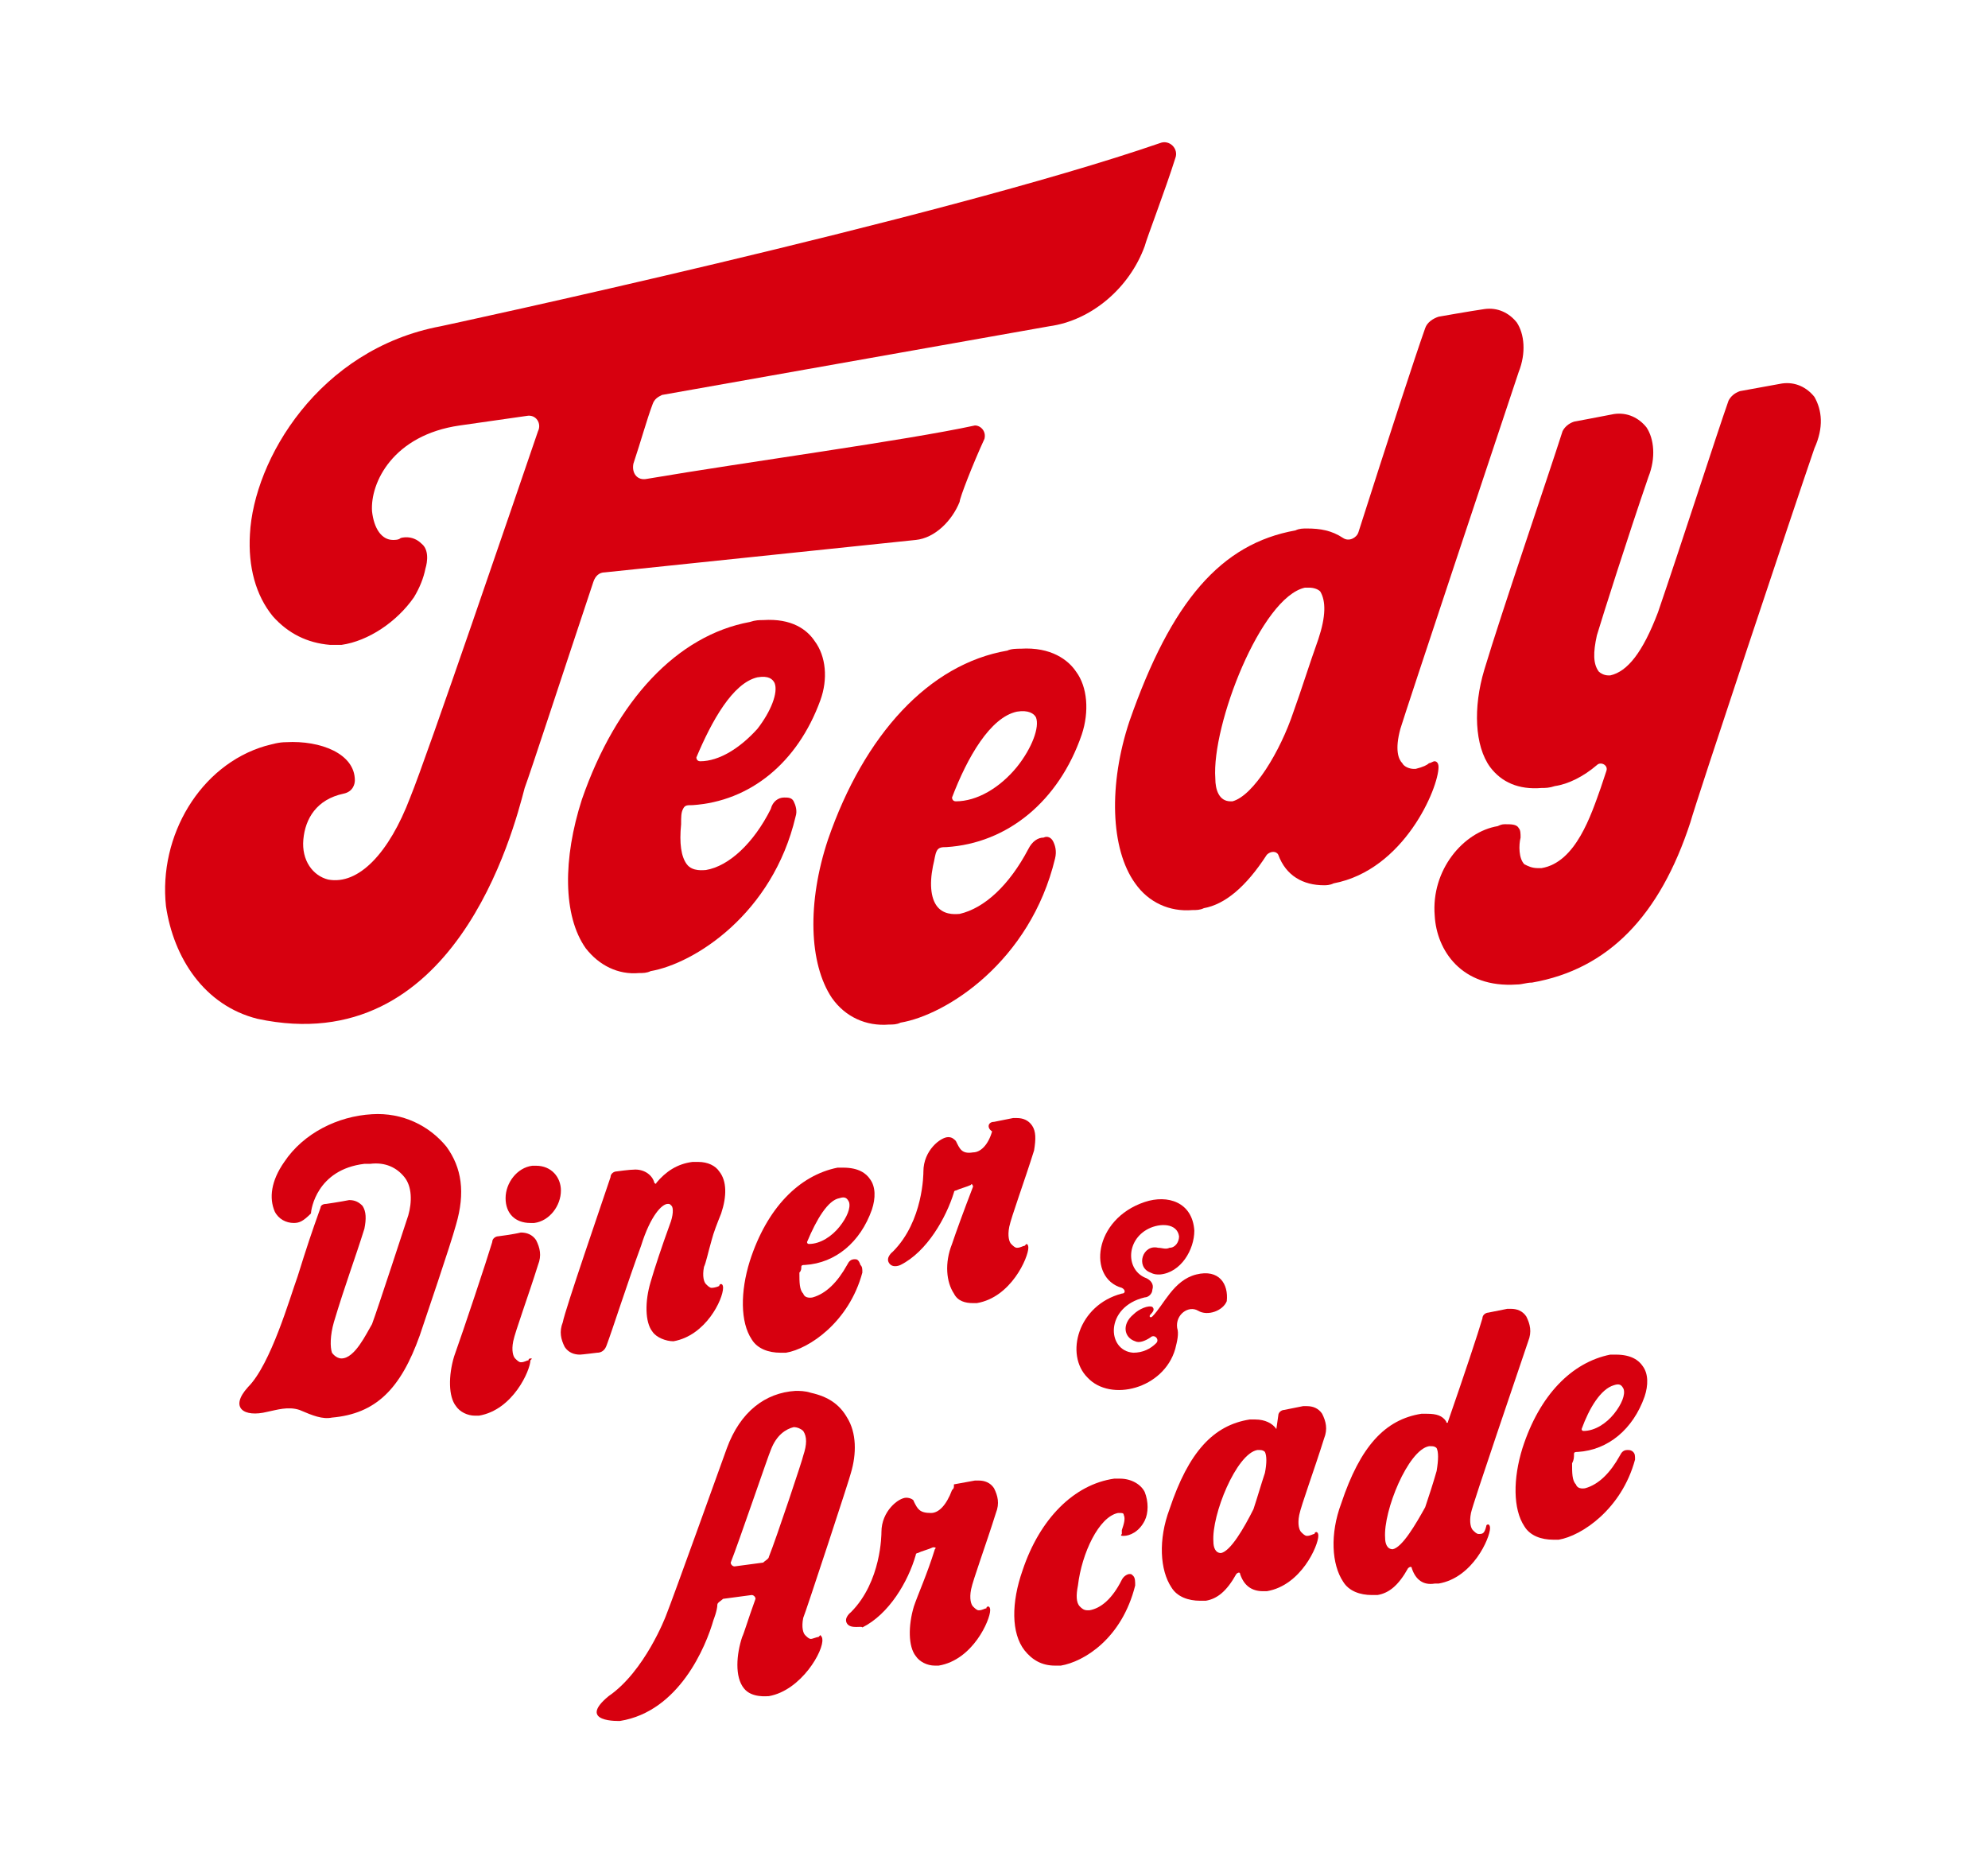
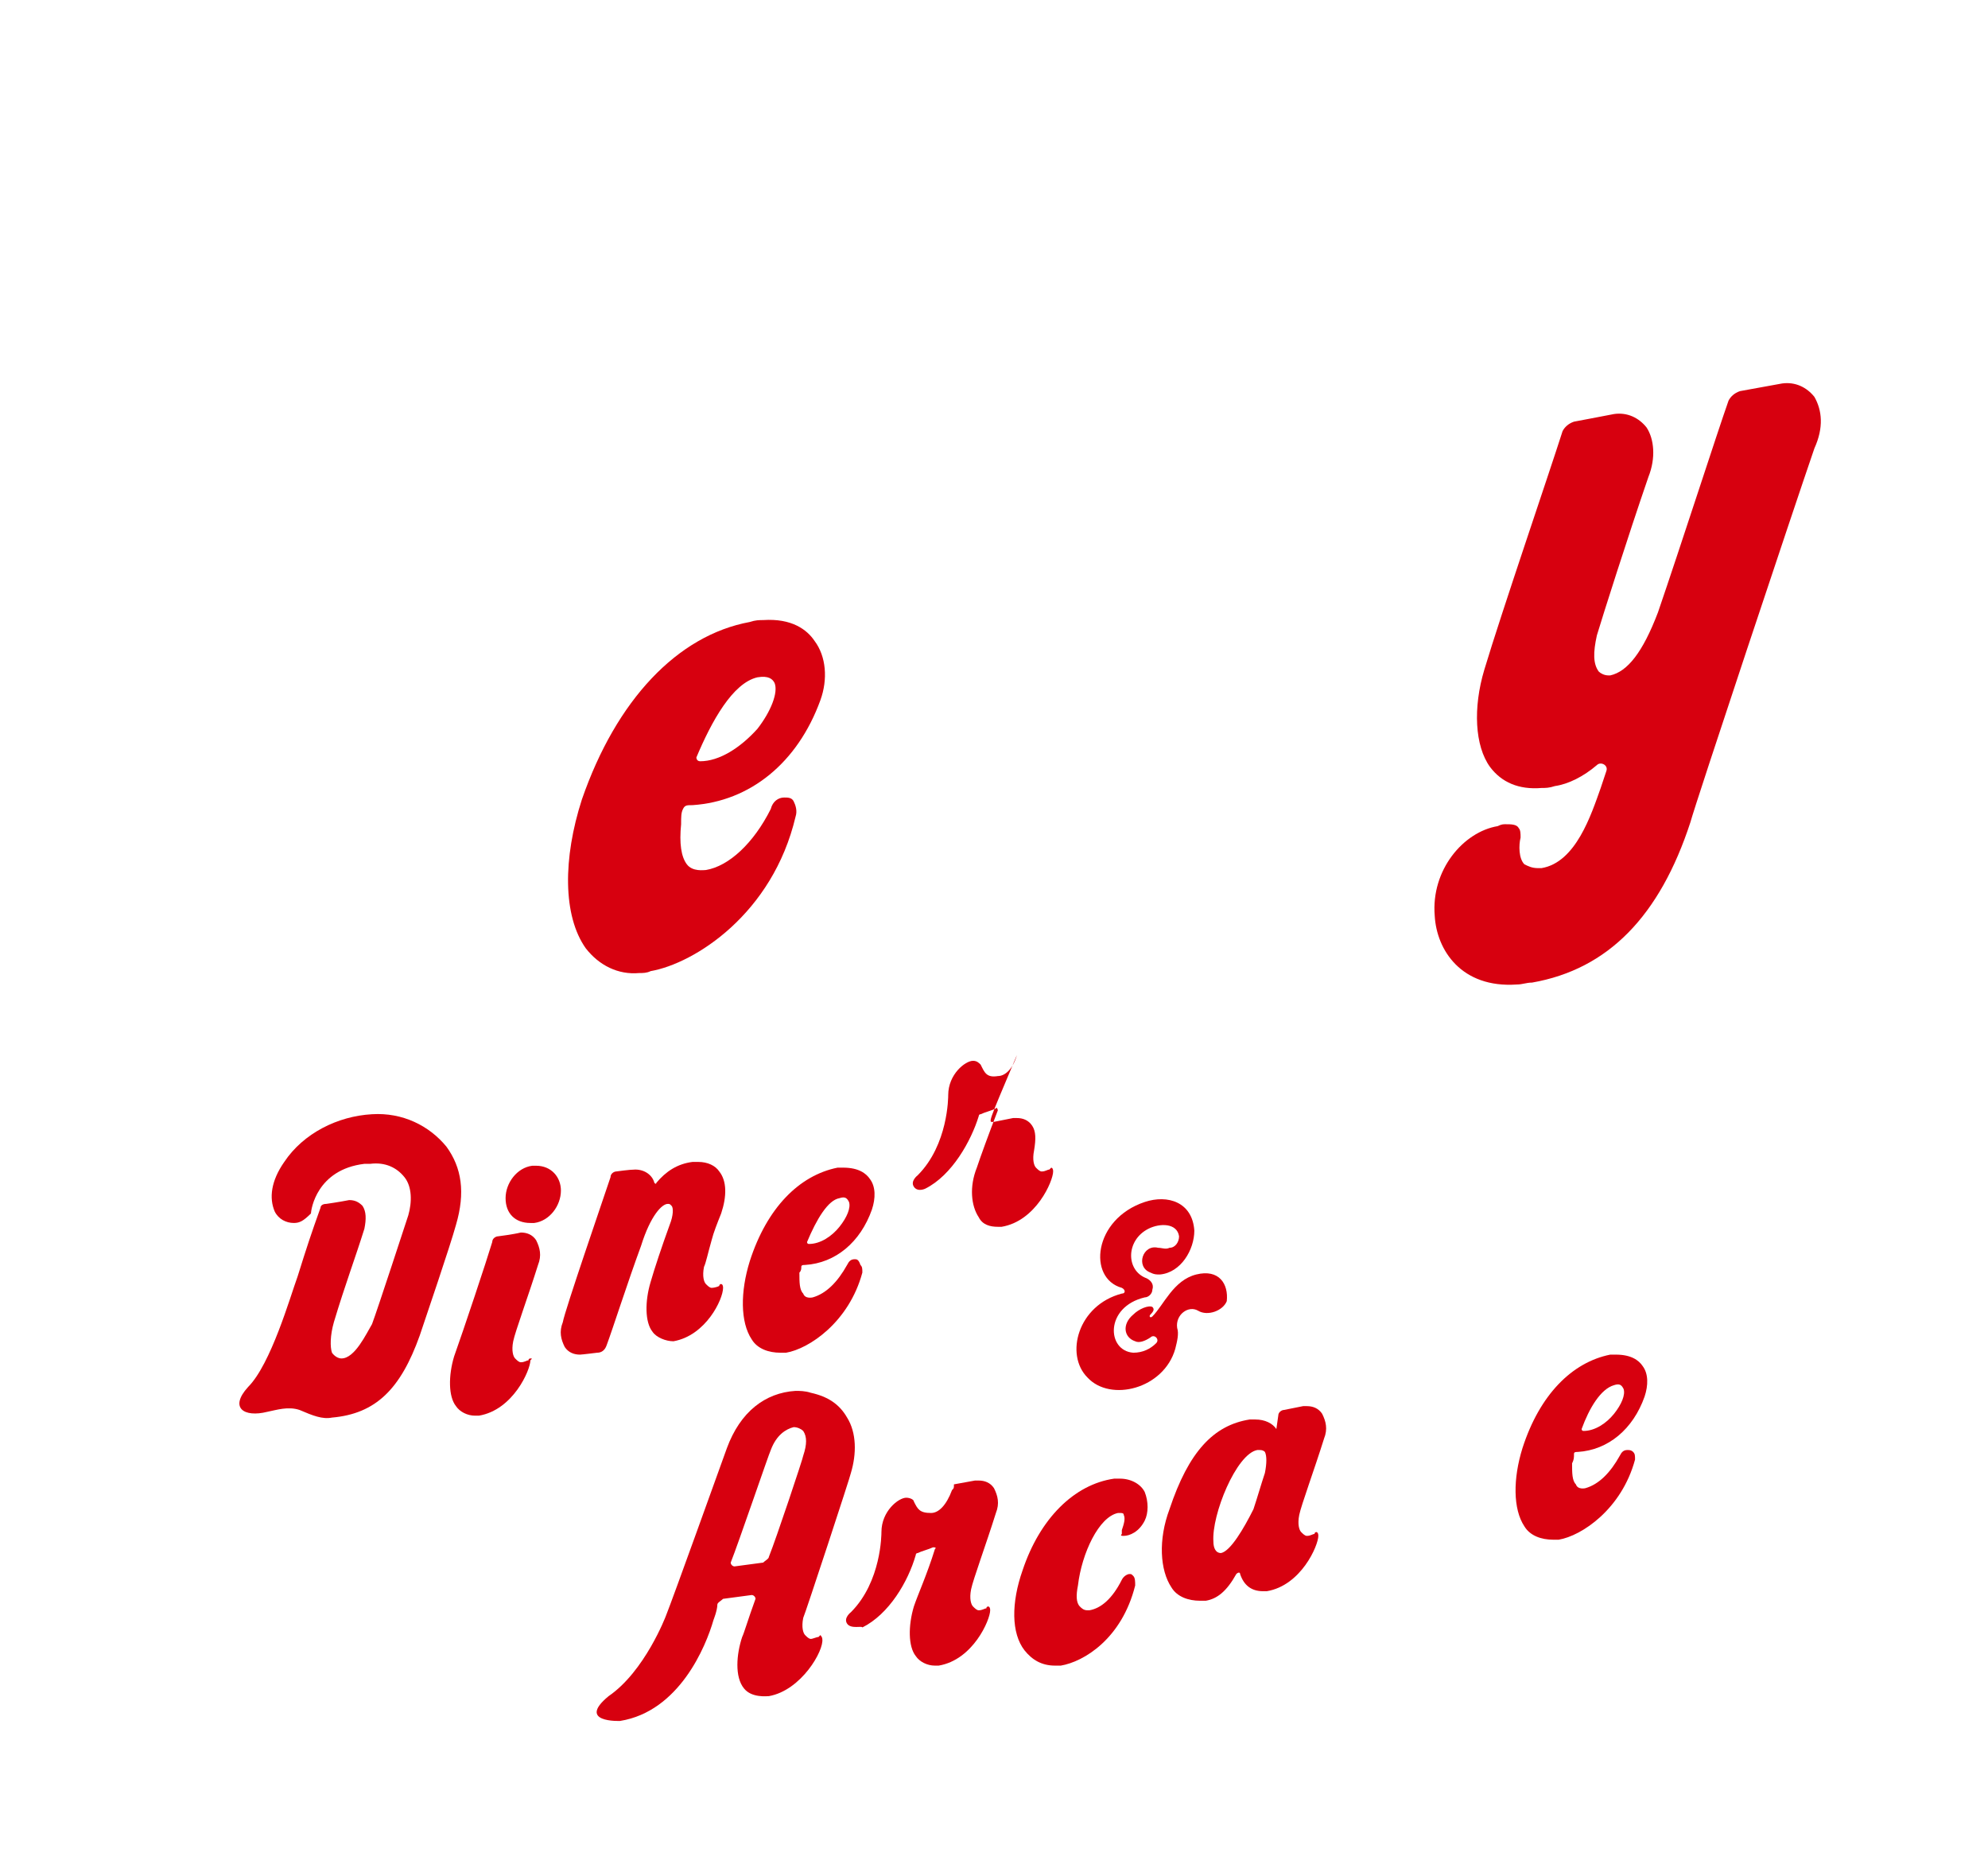
<svg xmlns="http://www.w3.org/2000/svg" version="1.1" id="_レイヤー_1" x="0px" y="0px" viewBox="0 0 104.2 97.7" style="enable-background:new 0 0 104.2 97.7;" xml:space="preserve">
  <style type="text/css">
	.st0{fill:#D7000F;}
</style>
  <g>
    <g>
      <g>
-         <path class="st0" d="M68.5,27.7c-0.2,0-0.4,0-0.6,0.1c-3.9,0.7-6.5,3.7-8.7,10c-1.1,3.3-1,6.7,0.3,8.5c0.7,1,1.8,1.5,3,1.4l0,0     c0.2,0,0.4,0,0.6-0.1c1.1-0.2,2.2-1.1,3.3-2.8c0.2-0.2,0.5-0.2,0.6,0c0.4,1.1,1.3,1.6,2.4,1.6c0.1,0,0.3,0,0.5-0.1     c3.7-0.7,5.5-5,5.5-6.1c0-0.3-0.2-0.3-0.2-0.3c0,0,0,0,0,0c-0.1,0-0.2,0.1-0.3,0.1c-0.1,0.1-0.3,0.2-0.7,0.3c0,0-0.1,0-0.1,0     c-0.2,0-0.5-0.1-0.6-0.3c-0.2-0.2-0.4-0.7-0.1-1.8c0.3-1,5.2-15.7,6.2-18.7c0.4-1,0.3-2-0.1-2.6c-0.4-0.5-1-0.8-1.7-0.7     c-0.7,0.1-2.4,0.4-2.4,0.4c-0.3,0.1-0.6,0.3-0.7,0.6c-0.5,1.4-2,6-3.5,10.7c-0.1,0.3-0.5,0.5-0.8,0.3     C69.8,27.8,69.2,27.7,68.5,27.7z M69.1,33.5c-0.5,1.4-0.9,2.7-1.3,3.8c-0.7,2.1-2.1,4.4-3.2,4.7c0,0-0.1,0-0.1,0     c-0.6,0-0.8-0.6-0.8-1.2c-0.2-2.8,2.4-9.5,4.7-10c0.1,0,0.1,0,0.2,0c0.3,0,0.5,0.1,0.6,0.2C69.5,31.5,69.5,32.3,69.1,33.5     L69.1,33.5z" />
        <path class="st0" d="M95.1,20.8c-0.4-0.5-1-0.8-1.7-0.7c-1.1,0.2-2.2,0.4-2.2,0.4c-0.3,0.1-0.5,0.3-0.6,0.5     c-0.6,1.7-2.5,7.6-3.7,11.1c-0.8,2.1-1.6,3.1-2.5,3.3c0,0-0.1,0-0.1,0c-0.2,0-0.4-0.1-0.5-0.2c-0.3-0.4-0.3-1-0.1-1.9     c0.3-1,1.6-5.1,2.7-8.3c0.4-1,0.3-2-0.1-2.6c-0.4-0.5-1-0.8-1.7-0.7c-0.5,0.1-2.1,0.4-2.1,0.4c-0.3,0.1-0.5,0.3-0.6,0.5     c-0.7,2.2-3.2,9.5-4.1,12.5c-0.6,2-0.5,4,0.3,5.1c0.6,0.8,1.5,1.2,2.7,1.1c0.2,0,0.4,0,0.7-0.1c0.7-0.1,1.5-0.5,2.2-1.1     c0.2-0.2,0.6,0,0.5,0.3c-0.1,0.3-0.3,0.9-0.3,0.9c-0.5,1.4-1.3,3.9-3.1,4.2c-0.1,0-0.1,0-0.2,0c-0.3,0-0.5-0.1-0.7-0.2     c-0.3-0.3-0.3-1-0.2-1.4c0-0.2,0-0.4-0.1-0.5c-0.1-0.2-0.4-0.2-0.7-0.2c-0.1,0-0.2,0-0.4,0.1c-1.8,0.3-3.5,2.3-3.3,4.7     c0.1,1.8,1.4,3.8,4.3,3.6l0,0c0.3,0,0.5-0.1,0.8-0.1c4-0.7,6.7-3.5,8.3-8.4c0.3-1.1,5.4-16.4,6.5-19.6     C95.6,22.4,95.5,21.5,95.1,20.8L95.1,20.8z" />
      </g>
      <path class="st0" d="M35.8,42.4c0.1-0.2,0.2-0.2,0.5-0.2c3-0.2,5.5-2.2,6.7-5.5c0.4-1.1,0.3-2.3-0.3-3.1c-0.4-0.6-1.2-1.2-2.7-1.1    c-0.2,0-0.4,0-0.7,0.1c-3.8,0.7-7,4.1-8.8,9.3c-1,3.1-1,6.1,0.2,7.8c0.7,0.9,1.7,1.4,2.8,1.3c0.2,0,0.4,0,0.6-0.1    c2.3-0.4,6.4-3,7.6-8.1c0.1-0.3,0-0.6-0.1-0.8c-0.1-0.2-0.3-0.2-0.5-0.2c-0.3,0-0.6,0.2-0.7,0.6c-0.9,1.8-2.2,3-3.4,3.2    c-0.1,0-0.7,0.1-1-0.3c-0.3-0.4-0.4-1.1-0.3-2.1C35.7,42.8,35.7,42.6,35.8,42.4L35.8,42.4z M39.7,35.5c0.6-0.1,0.8,0.1,0.9,0.3    c0.2,0.5-0.2,1.5-0.9,2.4c-0.9,1-2,1.7-3,1.7c-0.2,0-0.2-0.2-0.2-0.2C37.3,37.8,38.4,35.8,39.7,35.5L39.7,35.5z" />
-       <path class="st0" d="M49.1,44.6c0.1-0.2,0.3-0.2,0.5-0.2c3.2-0.2,5.9-2.4,7.1-5.9c0.4-1.2,0.3-2.5-0.3-3.3    c-0.4-0.6-1.3-1.3-2.9-1.2c-0.2,0-0.5,0-0.7,0.1c-4.1,0.7-7.5,4.4-9.4,9.9c-1.1,3.3-1,6.5,0.2,8.3c0.7,1,1.8,1.5,3,1.4    c0.2,0,0.4,0,0.6-0.1c2.4-0.4,6.8-3.2,8.1-8.6c0.1-0.4,0-0.7-0.1-0.9c-0.1-0.2-0.3-0.3-0.5-0.2c-0.3,0-0.6,0.2-0.8,0.6    c-1,1.9-2.3,3.1-3.6,3.4c-0.1,0-0.7,0.1-1.1-0.3c-0.4-0.4-0.5-1.2-0.3-2.2C49,45,49,44.8,49.1,44.6L49.1,44.6z M53.3,37.3    c0.6-0.1,0.9,0.1,1,0.3c0.2,0.5-0.2,1.6-1,2.6c-0.9,1.1-2.1,1.8-3.2,1.8c-0.2,0-0.2-0.2-0.2-0.2C50.7,39.7,51.9,37.6,53.3,37.3    L53.3,37.3z" />
    </g>
-     <path class="st0" d="M13.5,53.4c10.3,2.2,13.4-9.8,14-12.1c0.3-0.8,1.9-5.7,3.6-10.8c0.1-0.3,0.3-0.5,0.6-0.5L48,28.3   c1-0.1,1.9-1,2.3-2c0-0.2,0.7-2,1.3-3.3c0.1-0.4-0.2-0.7-0.5-0.7c-3.7,0.8-11.9,1.9-17.2,2.8c-0.5,0.1-0.8-0.3-0.7-0.8   c0.4-1.2,0.7-2.3,1-3.1c0.1-0.3,0.3-0.4,0.5-0.5L55,17.1c2.2-0.3,4.2-2,5-4.2c0.1-0.4,1.1-3,1.6-4.6c0.2-0.5-0.3-1-0.8-0.8   c-11.6,4-37.7,9.6-37.7,9.6c-6.4,1.2-9.8,7-10,10.9c-0.1,1.7,0.3,3.2,1.2,4.3c0.8,0.9,1.8,1.4,3,1.5c0.2,0,0.4,0,0.6,0   c1.4-0.2,2.9-1.2,3.8-2.5c0.3-0.5,0.5-1,0.6-1.5c0,0,0.3-0.9-0.2-1.3c-0.5-0.5-1.1-0.3-1.1-0.3c-0.1,0.1-0.3,0.1-0.4,0.1   c-0.6,0-1-0.6-1.1-1.5c-0.1-1.5,1.1-4,4.6-4.5l3.5-0.5c0.5-0.1,0.8,0.4,0.6,0.8c-1.2,3.5-5.8,17-6.7,19.2c-1.1,2.9-2.7,4.6-4.3,4.3   c-0.8-0.2-1.4-1-1.3-2.1c0.1-1.1,0.7-2.1,2.1-2.4c0.5-0.1,0.6-0.5,0.6-0.7c0-1.4-1.8-2.1-3.6-2c-0.4,0-0.7,0.1-1.1,0.2   c-3.4,1-5.6,4.7-5.2,8.4C9.1,50.2,10.7,52.7,13.5,53.4z" />
  </g>
  <g>
    <g>
      <g>
        <g>
          <g>
            <path class="st0" d="M15.4,64.1c-0.4,0-0.8-0.2-1-0.6c-0.3-0.7-0.2-1.6,0.5-2.6c1-1.5,2.8-2.4,4.6-2.5c1.6-0.1,3,0.6,3.9,1.7       c0.8,1.1,1,2.4,0.5,4.1c-0.3,1.1-1.6,4.9-1.9,5.8c-1,2.8-2.3,4.1-4.6,4.3c-0.5,0.1-1-0.1-1.7-0.4c-0.6-0.2-1.2,0-1.7,0.1       c-1.2,0.3-2-0.2-1-1.3c1.2-1.2,2.2-4.7,2.6-5.8h0l0,0c0.5-1.6,0.7-2.2,1.2-3.6c0-0.1,0.1-0.2,0.3-0.2c0,0,0.7-0.1,1.2-0.2       c0.3,0,0.5,0.1,0.7,0.3c0.2,0.3,0.2,0.7,0.1,1.2c-0.5,1.6-1,2.9-1.6,4.9c-0.2,0.7-0.2,1.3-0.1,1.6c0,0,0.2,0.3,0.5,0.3       c0.7,0,1.3-1.3,1.6-1.8c0.3-0.8,1.8-5.4,1.9-5.7c0.2-0.7,0.2-1.5-0.2-2c-0.4-0.5-1-0.8-1.8-0.7c-0.1,0-0.2,0-0.3,0       c-2.5,0.3-2.8,2.4-2.8,2.6C15.9,64,15.7,64.1,15.4,64.1L15.4,64.1z" />
            <g>
              <path class="st0" d="M27.8,71.2c0,0-0.1,0-0.1,0.1c-0.1,0-0.2,0.1-0.4,0.1c-0.1,0-0.2-0.1-0.3-0.2c-0.1-0.1-0.2-0.4-0.1-0.9        c0.1-0.5,0.8-2.4,1.3-4c0.2-0.5,0.1-0.9-0.1-1.3c-0.2-0.3-0.5-0.4-0.8-0.4c-0.4,0.1-1.2,0.2-1.2,0.2c-0.1,0-0.3,0.1-0.3,0.3        c-0.3,1-1.5,4.6-2,6c-0.3,1-0.3,2.1,0.1,2.6c0.2,0.3,0.6,0.5,1,0.5l0,0c0.1,0,0.1,0,0.2,0c1.8-0.3,2.7-2.4,2.7-2.9        C27.9,71.2,27.9,71.2,27.8,71.2L27.8,71.2z" />
              <path class="st0" d="M27.8,64.1L27.8,64.1c0.1,0,0.1,0,0.2,0c0.8-0.1,1.4-0.9,1.4-1.7c0-0.7-0.5-1.3-1.3-1.3        c-0.1,0-0.1,0-0.2,0c-0.8,0.1-1.4,0.9-1.4,1.7C26.5,63.6,27,64.1,27.8,64.1z" />
            </g>
            <path class="st0" d="M35,63.1c0.1,0,0.1,0,0.2,0.1c0.1,0.1,0.1,0.5-0.1,1c-0.4,1.1-0.8,2.3-1,3c-0.3,1-0.3,2.1,0.1,2.6       c0.2,0.3,0.7,0.5,1.1,0.5c1.7-0.3,2.6-2.2,2.6-2.8c0-0.2-0.1-0.2-0.1-0.2c0,0-0.1,0-0.1,0.1c-0.2,0.1-0.4,0.1-0.4,0.1       c-0.1,0-0.2-0.1-0.3-0.2c-0.1-0.1-0.2-0.4-0.1-0.9c0.1-0.2,0.2-0.7,0.4-1.4c0.1-0.4,0.3-0.9,0.5-1.4c0.3-0.9,0.3-1.7-0.1-2.2       c-0.2-0.3-0.6-0.5-1.1-0.5c-0.1,0-0.2,0-0.3,0c-0.8,0.1-1.4,0.5-1.9,1.1c0,0.1-0.1,0-0.1,0c-0.1-0.4-0.5-0.7-1-0.7       c-0.3,0-1,0.1-1,0.1c-0.1,0-0.3,0.1-0.3,0.3c-0.4,1.2-2.4,7-2.5,7.6c-0.2,0.5-0.1,0.9,0.1,1.3c0.2,0.3,0.5,0.4,0.8,0.4       c0.1,0,0.9-0.1,0.9-0.1c0.2,0,0.4-0.1,0.5-0.4c0.3-0.8,1.1-3.3,1.8-5.2C34.1,63.7,34.7,63.1,35,63.1L35,63.1z" />
          </g>
          <path class="st0" d="M32.5,90.2c3.1-0.5,4.5-3.9,4.9-5.3c0,0,0.2-0.5,0.2-0.8c0-0.1,0.2-0.2,0.3-0.3l1.5-0.2      c0.1,0,0.2,0.1,0.2,0.2c-0.4,1.1-0.6,1.8-0.7,2c-0.3,0.9-0.4,2.1,0.1,2.7c0.4,0.5,1.2,0.4,1.3,0.4c1.7-0.3,2.9-2.4,2.8-3      c0-0.1-0.1-0.2-0.1-0.2c0,0,0,0-0.1,0.1c-0.1,0-0.3,0.1-0.4,0.1c-0.1,0-0.2-0.1-0.3-0.2c-0.1-0.1-0.2-0.4-0.1-0.9      c0.1-0.2,2.5-7.5,2.5-7.6c0.3-1,0.3-2.1-0.2-2.9c-0.4-0.7-1-1.1-1.9-1.3c-0.3-0.1-0.6-0.1-0.8-0.1c-1.6,0.1-2.9,1.1-3.6,3      c-0.4,1.1-2.8,7.8-3.2,8.8c0,0-1.1,2.9-3,4.2C30.2,90.3,32.5,90.2,32.5,90.2L32.5,90.2z M40.4,76c0.3-0.8,0.8-1.1,1.2-1.2      c0.2,0,0.4,0.1,0.5,0.2c0.2,0.3,0.2,0.7,0,1.3c0,0.1-1.4,4.3-1.8,5.3c0,0.1-0.2,0.2-0.3,0.3l-1.5,0.2c-0.1,0-0.2-0.1-0.2-0.2      C38.7,80.9,40.3,76.2,40.4,76L40.4,76z" />
          <path class="st0" d="M62.8,68.7c-0.5-0.3-1.2,0.2-1.1,0.9c0.1,0.3,0,0.7-0.1,1.1c-0.6,2.1-3.4,2.8-4.6,1.5      c-1.2-1.2-0.5-3.8,1.8-4.4c0.2,0,0.2-0.2,0-0.3c-1.8-0.5-1.5-3.6,1.2-4.5c1.2-0.4,2.5,0,2.6,1.5c0,1-0.7,2.2-1.8,2.3      c-0.2,0-0.3,0-0.5-0.1c-0.8-0.3-0.4-1.5,0.4-1.3c0.2,0,0.4,0.1,0.6,0c0.3,0,0.5-0.3,0.5-0.6c-0.1-0.7-1-0.7-1.6-0.4      C59,65,59,66.6,60.1,67c0.2,0.1,0.4,0.3,0.3,0.6l0,0c0,0.2-0.2,0.4-0.4,0.4c-2.1,0.5-2,2.8-0.6,2.9c0.5,0,0.9-0.2,1.2-0.5      c0.2-0.2-0.1-0.5-0.3-0.3c-0.3,0.2-0.6,0.3-0.8,0.2c-0.6-0.2-0.7-0.9-0.1-1.4c0.3-0.3,0.8-0.5,1-0.4c0.1,0.1,0.1,0.2-0.1,0.4      c-0.1,0.1,0,0.2,0.1,0.1c0.6-0.6,1.1-1.9,2.3-2.2c1.2-0.3,1.7,0.5,1.6,1.4C64.1,68.7,63.3,69,62.8,68.7L62.8,68.7z" />
-           <path class="st0" d="M52.1,58.8l1-0.2c0.1,0,0.1,0,0.2,0c0.3,0,0.6,0.1,0.8,0.4c0.2,0.3,0.2,0.7,0.1,1.3c-0.5,1.6-1.2,3.5-1.3,4      c-0.1,0.5,0,0.8,0.1,0.9c0.1,0.1,0.2,0.2,0.3,0.2c0.2,0,0.3-0.1,0.4-0.1c0,0,0.1-0.1,0.1-0.1c0,0,0.1,0,0.1,0.2      c0,0.5-0.9,2.6-2.7,2.9c-0.1,0-0.2,0-0.2,0c-0.4,0-0.8-0.1-1-0.5c-0.4-0.6-0.5-1.6-0.1-2.6c0.2-0.6,0.6-1.7,1.1-3      c0-0.1-0.1-0.2-0.1-0.1c-0.2,0.1-0.6,0.2-0.8,0.3c-0.1,0-0.1,0.1-0.1,0.1c-0.4,1.3-1.4,3.1-2.8,3.8c0,0-0.4,0.2-0.6-0.1      s0.2-0.6,0.2-0.6c1.6-1.6,1.6-4.1,1.6-4.2c0-1.1,0.9-1.8,1.3-1.8c0.2,0,0.3,0.1,0.4,0.2c0.2,0.4,0.3,0.7,0.9,0.6      c0.4,0,0.8-0.4,1-1.1C51.7,59.1,51.8,58.8,52.1,58.8L52.1,58.8z" />
+           <path class="st0" d="M52.1,58.8l1-0.2c0.1,0,0.1,0,0.2,0c0.3,0,0.6,0.1,0.8,0.4c0.2,0.3,0.2,0.7,0.1,1.3c-0.1,0.5,0,0.8,0.1,0.9c0.1,0.1,0.2,0.2,0.3,0.2c0.2,0,0.3-0.1,0.4-0.1c0,0,0.1-0.1,0.1-0.1c0,0,0.1,0,0.1,0.2      c0,0.5-0.9,2.6-2.7,2.9c-0.1,0-0.2,0-0.2,0c-0.4,0-0.8-0.1-1-0.5c-0.4-0.6-0.5-1.6-0.1-2.6c0.2-0.6,0.6-1.7,1.1-3      c0-0.1-0.1-0.2-0.1-0.1c-0.2,0.1-0.6,0.2-0.8,0.3c-0.1,0-0.1,0.1-0.1,0.1c-0.4,1.3-1.4,3.1-2.8,3.8c0,0-0.4,0.2-0.6-0.1      s0.2-0.6,0.2-0.6c1.6-1.6,1.6-4.1,1.6-4.2c0-1.1,0.9-1.8,1.3-1.8c0.2,0,0.3,0.1,0.4,0.2c0.2,0.4,0.3,0.7,0.9,0.6      c0.4,0,0.8-0.4,1-1.1C51.7,59.1,51.8,58.8,52.1,58.8L52.1,58.8z" />
        </g>
        <path class="st0" d="M42,66.4c0-0.1,0.1-0.1,0.2-0.1c1.6-0.1,2.9-1.2,3.5-2.9c0.2-0.6,0.2-1.2-0.1-1.6c-0.2-0.3-0.6-0.6-1.4-0.6     c-0.1,0-0.2,0-0.3,0c-2,0.4-3.7,2.1-4.6,4.9c-0.5,1.6-0.5,3.2,0.1,4.1c0.3,0.5,0.9,0.7,1.5,0.7c0.1,0,0.2,0,0.3,0     c1.2-0.2,3.3-1.6,4-4.2c0-0.2,0-0.3-0.1-0.4C45,66,44.9,66,44.8,66c-0.2,0-0.3,0.1-0.4,0.3c-0.5,0.9-1.1,1.5-1.8,1.7     c0,0-0.4,0.1-0.5-0.2c-0.2-0.2-0.2-0.6-0.2-1.1C42,66.6,42,66.5,42,66.4L42,66.4z M44,62.8c0.3-0.1,0.4,0,0.5,0.2     c0.1,0.3-0.1,0.8-0.5,1.3c-0.4,0.5-1,0.9-1.6,0.9c-0.1,0-0.1-0.1-0.1-0.1C42.8,63.9,43.4,62.9,44,62.8z" />
        <g>
          <path class="st0" d="M66.9,74.9L66.9,74.9c-0.2-0.3-0.6-0.5-1.1-0.5c-0.1,0-0.2,0-0.3,0c-1.9,0.3-3.2,1.7-4.2,4.7      c-0.6,1.6-0.5,3.2,0.1,4.1c0.3,0.5,0.9,0.7,1.5,0.7l0,0c0.1,0,0.2,0,0.3,0c0.6-0.1,1.1-0.5,1.6-1.4c0.1-0.1,0.2-0.1,0.2,0      c0.2,0.6,0.6,0.9,1.2,0.9c0.1,0,0.1,0,0.2,0c1.8-0.3,2.7-2.4,2.7-2.9c0-0.2-0.1-0.2-0.1-0.2c0,0,0,0,0,0c0,0-0.1,0-0.1,0.1      c-0.1,0-0.2,0.1-0.4,0.1c0,0,0,0,0,0c-0.1,0-0.2-0.1-0.3-0.2c-0.1-0.1-0.2-0.4-0.1-0.9c0.1-0.5,0.8-2.4,1.3-4      c0.2-0.5,0.1-0.9-0.1-1.3c-0.2-0.3-0.5-0.4-0.8-0.4c-0.1,0-0.1,0-0.2,0l-1,0.2c-0.1,0-0.3,0.1-0.3,0.3L66.9,74.9      C66.9,74.9,66.9,74.9,66.9,74.9L66.9,74.9z M64,81.4c-0.3,0-0.4-0.3-0.4-0.6c-0.1-1.4,1.2-4.6,2.3-4.8c0,0,0.1,0,0.1,0      c0.1,0,0.2,0,0.3,0.1c0.1,0.2,0.1,0.6,0,1.1c-0.2,0.6-0.4,1.3-0.6,1.9C65.2,80.1,64.5,81.3,64,81.4z" />
          <path class="st0" d="M58.9,80.5c0.3,0,0.8-0.2,1.1-0.8c0.2-0.4,0.2-1,0-1.5c-0.2-0.4-0.7-0.7-1.3-0.7c-0.1,0-0.2,0-0.3,0      c-2.1,0.3-3.9,2.1-4.8,4.8C53,84,53,85.6,53.7,86.5c0.4,0.5,0.9,0.8,1.6,0.8l0,0c0.1,0,0.2,0,0.3,0c1.2-0.2,3.2-1.4,3.9-4.2      c0-0.2,0-0.4-0.1-0.5c-0.1-0.1-0.1-0.1-0.2-0.1c-0.1,0-0.3,0.1-0.4,0.3c-0.5,1-1.1,1.5-1.7,1.6c0,0-0.1,0-0.1,0      c-0.2,0-0.3-0.1-0.4-0.2c-0.2-0.2-0.2-0.6-0.1-1.1c0.2-1.7,1.1-3.6,2.1-3.8c0,0,0.1,0,0.1,0c0.1,0,0.2,0,0.2,0.1      c0.1,0.2,0,0.5-0.1,0.8c0,0.1,0,0.1,0,0.2C58.7,80.5,58.8,80.5,58.9,80.5L58.9,80.5z" />
-           <path class="st0" d="M77.5,80.4c-0.1,0-0.2-0.1-0.3-0.2c-0.1-0.1-0.2-0.4-0.1-0.9c0.1-0.5,2.5-7.5,3-9c0.2-0.5,0.1-0.9-0.1-1.3      c-0.2-0.3-0.5-0.4-0.8-0.4c-0.1,0-0.1,0-0.2,0l-1,0.2c-0.1,0-0.3,0.1-0.3,0.3c-0.2,0.7-1,3.1-1.8,5.4c0,0.1-0.1,0.1-0.1,0      c-0.2-0.3-0.5-0.4-1-0.4c-0.1,0-0.2,0-0.3,0c-1.9,0.3-3.2,1.7-4.2,4.7c-0.6,1.6-0.5,3.2,0.1,4.1c0.3,0.5,0.9,0.7,1.5,0.7l0,0      c0.1,0,0.2,0,0.3,0c0.6-0.1,1.1-0.5,1.6-1.4c0.1-0.1,0.2-0.1,0.2,0c0.2,0.6,0.6,0.9,1.2,0.8c0.1,0,0.1,0,0.2,0      c1.8-0.3,2.7-2.4,2.7-2.9c0-0.2-0.1-0.2-0.1-0.2c0,0,0,0,0,0c0,0-0.1,0-0.1,0.1C77.8,80.4,77.7,80.4,77.5,80.4L77.5,80.4z       M73,81.2c-0.3,0-0.4-0.3-0.4-0.6c-0.1-1.4,1.2-4.6,2.3-4.8c0,0,0.1,0,0.1,0c0.1,0,0.2,0,0.3,0.1c0.1,0.2,0.1,0.6,0,1.2      c-0.2,0.7-0.4,1.3-0.6,1.9C74.2,79.9,73.5,81.1,73,81.2L73,81.2z" />
        </g>
      </g>
      <path class="st0" d="M82.5,76.2c0-0.1,0.1-0.1,0.2-0.1c1.6-0.1,2.9-1.2,3.5-2.9c0.2-0.6,0.2-1.2-0.1-1.6c-0.2-0.3-0.6-0.6-1.4-0.6    c-0.1,0-0.2,0-0.3,0c-2,0.4-3.7,2.1-4.6,4.9c-0.5,1.6-0.5,3.2,0.1,4.1c0.3,0.5,0.9,0.7,1.5,0.7c0.1,0,0.2,0,0.3,0    c1.2-0.2,3.3-1.6,4-4.2c0-0.2,0-0.3-0.1-0.4c-0.1-0.1-0.2-0.1-0.3-0.1c-0.2,0-0.3,0.1-0.4,0.3c-0.5,0.9-1.1,1.5-1.8,1.7    c0,0-0.4,0.1-0.5-0.2c-0.2-0.2-0.2-0.6-0.2-1.1C82.5,76.5,82.5,76.4,82.5,76.2L82.5,76.2z M84.6,72.6c0.3-0.1,0.4,0,0.5,0.2    c0.1,0.3-0.1,0.8-0.5,1.3c-0.4,0.5-1,0.9-1.6,0.9c-0.1,0-0.1-0.1-0.1-0.1C83.3,73.8,83.9,72.8,84.6,72.6z" />
    </g>
    <path class="st0" d="M45.2,85.3c1.4-0.7,2.4-2.4,2.8-3.8c0-0.1,0.1-0.1,0.1-0.1c0.2-0.1,0.6-0.2,0.8-0.3c0.1,0,0.2,0,0.1,0.1   c-0.4,1.3-0.9,2.4-1.1,3c-0.3,1-0.3,2.1,0.1,2.6c0.2,0.3,0.6,0.5,1,0.5c0.1,0,0.1,0,0.2,0c1.8-0.3,2.7-2.4,2.7-2.9   c0-0.2-0.1-0.2-0.1-0.2c0,0-0.1,0-0.1,0.1c-0.1,0-0.2,0.1-0.4,0.1c-0.1,0-0.2-0.1-0.3-0.2c-0.1-0.1-0.2-0.4-0.1-0.9   c0.1-0.5,0.8-2.4,1.3-4c0.2-0.5,0.1-0.9-0.1-1.3c-0.2-0.3-0.5-0.4-0.8-0.4c-0.1,0-0.1,0-0.2,0l-1.1,0.2C50,78,50,78,49.9,78.1   c-0.3,0.8-0.7,1.2-1.1,1.2c-0.6,0-0.7-0.2-0.9-0.6c0-0.1-0.2-0.2-0.4-0.2c-0.4,0-1.3,0.7-1.3,1.8c0,0.1,0,2.6-1.6,4.2   c0,0-0.4,0.3-0.2,0.6S45.2,85.2,45.2,85.3L45.2,85.3z" />
  </g>
</svg>